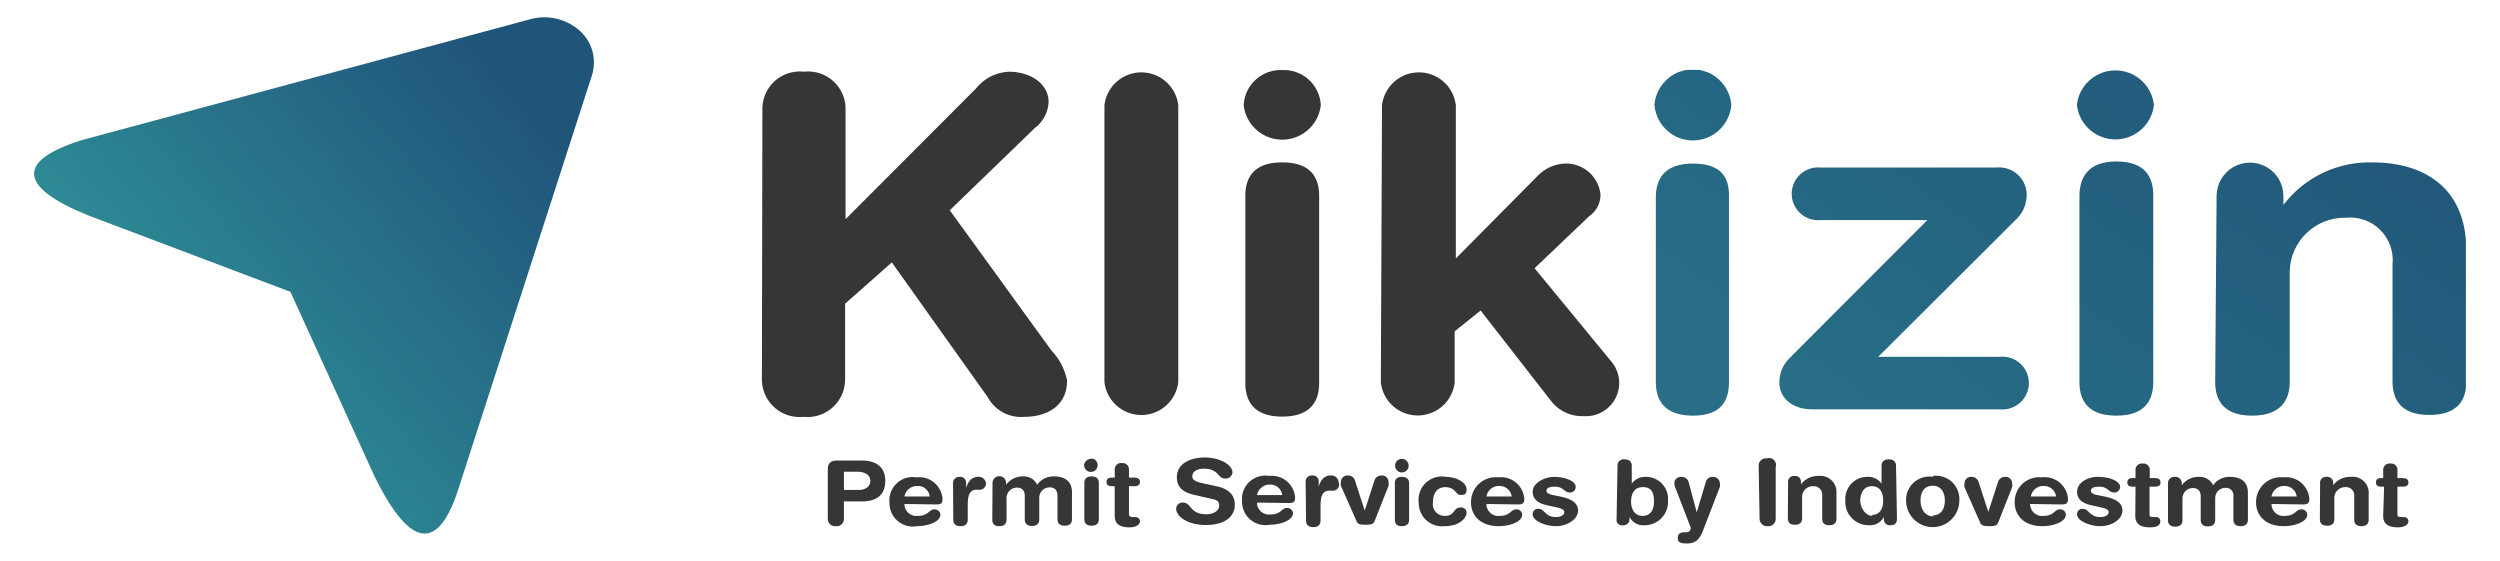
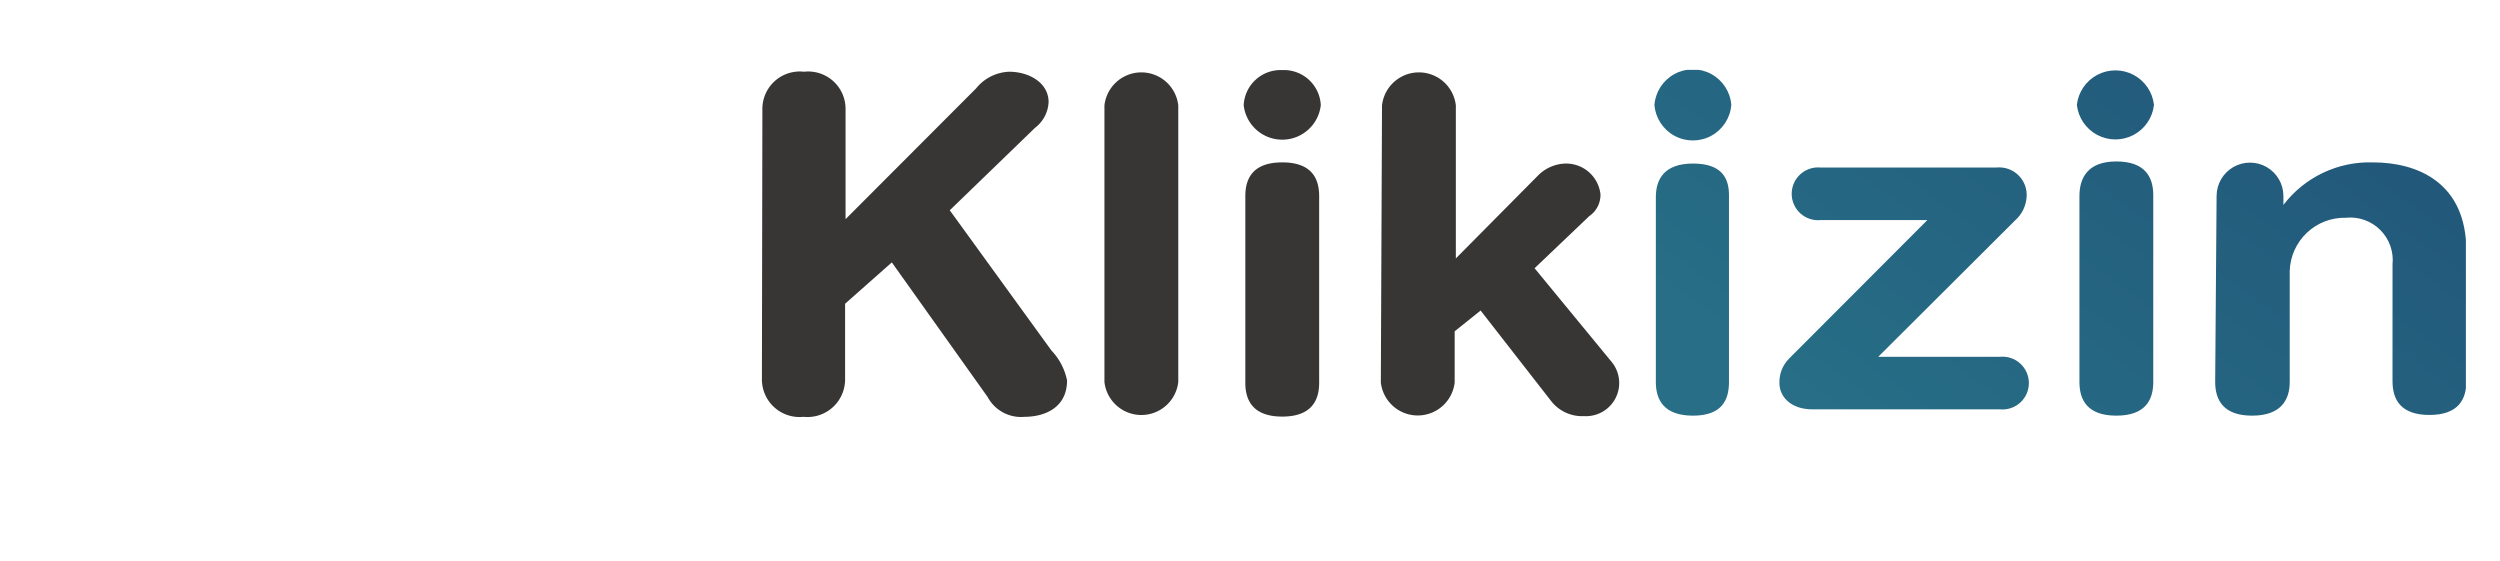
<svg xmlns="http://www.w3.org/2000/svg" id="Layer_1" data-name="Layer 1" viewBox="0 0 107 24">
  <defs>
    <style>.cls-1,.cls-2{fill:none;}.cls-1{clip-rule:evenodd;}.cls-3{fill:#383535;}.cls-4{clip-path:url(#clip-path);}.cls-5{fill:url(#linear-gradient);}.cls-6{clip-path:url(#clip-path-2);}.cls-7{fill:url(#linear-gradient-2);}</style>
    <clipPath id="clip-path">
-       <path class="cls-1" d="M25.33,3.24a1.82,1.82,0,0,0-.49-1.9A2.28,2.28,0,0,0,22.78.8L3.49,6C.7,6.88.78,8,3.75,9.21l8.68,3.28,3.6,7.9q2.31,4.68,3.63.41Z" />
-     </clipPath>
+       </clipPath>
    <linearGradient id="linear-gradient" x1="4.69" y1="19.32" x2="22.27" y2="4.35" gradientUnits="userSpaceOnUse">
      <stop offset="0" stop-color="#31999d" />
      <stop offset="1" stop-color="#20557a" />
    </linearGradient>
    <clipPath id="clip-path-2">
      <path class="cls-2" d="M94.81,16.35c0,.77.35,1.44,1.58,1.44S98,17.12,98,16.35V11.59a2.35,2.35,0,0,1,2.4-2.27,1.82,1.82,0,0,1,2,2v5c0,.77.34,1.44,1.58,1.44s1.58-.67,1.58-1.44V10.74c0-2.92-2.08-3.79-4-3.79a4.64,4.64,0,0,0-3.83,1.82h0V8.39a1.43,1.43,0,1,0-2.86,0ZM88.89,4.49a1.66,1.66,0,0,0,3.3,0,1.66,1.66,0,0,0-3.3,0ZM89,16.35c0,.77.34,1.44,1.58,1.44s1.58-.67,1.58-1.44v-8c0-.77-.35-1.44-1.58-1.44S89,7.62,89,8.39Zm-12.43-1a1.42,1.42,0,0,0-.41,1.05c0,.57.48,1.12,1.41,1.12H85.6a1.13,1.13,0,1,0,0-2.25H80.39l5.86-5.84a1.47,1.47,0,0,0,.49-1,1.18,1.18,0,0,0-1.3-1.26H77.92a1.13,1.13,0,1,0,0,2.25h4.57ZM70.81,4.49a1.65,1.65,0,0,0,3.29,0,1.65,1.65,0,0,0-3.29,0Zm.06,11.86c0,.77.35,1.44,1.59,1.44S74,17.12,74,16.35v-8C74,7.62,73.69,7,72.46,7s-1.59.67-1.59,1.44Z" />
    </clipPath>
    <linearGradient id="linear-gradient-2" x1="95" y1="0.91" x2="81.35" y2="19.86" gradientUnits="userSpaceOnUse">
      <stop offset="0" stop-color="#22587a" />
      <stop offset="1" stop-color="#276e86" />
    </linearGradient>
  </defs>
  <path class="cls-3" d="M32.63,4.68a1.6,1.6,0,0,1,1.78-1.61,1.6,1.6,0,0,1,1.78,1.61v4.7l5.59-5.6a1.91,1.91,0,0,1,1.41-.71c.85,0,1.69.47,1.69,1.3a1.47,1.47,0,0,1-.58,1.1L40.65,9,45,15a2.61,2.61,0,0,1,.67,1.28c0,1.2-1,1.56-1.82,1.56a1.62,1.62,0,0,1-1.58-.85l-4.1-5.76-2,1.77v3.22a1.61,1.61,0,0,1-1.78,1.62,1.61,1.61,0,0,1-1.78-1.62Zm14.64-.17a1.59,1.59,0,0,1,3.16,0V16.35a1.59,1.59,0,0,1-3.16,0ZM54.88,3a1.58,1.58,0,0,1,1.65,1.5,1.66,1.66,0,0,1-3.3,0A1.58,1.58,0,0,1,54.88,3ZM53.3,8.39c0-.77.34-1.44,1.58-1.44s1.58.67,1.58,1.44v8c0,.77-.35,1.44-1.58,1.44s-1.58-.67-1.58-1.44Zm5.85-3.88a1.59,1.59,0,0,1,3.16,0v6.55l3.52-3.55A1.72,1.72,0,0,1,67,7a1.48,1.48,0,0,1,1.5,1.31,1.1,1.1,0,0,1-.48.94l-2.34,2.23,3.29,4a1.42,1.42,0,0,1-1.17,2.33,1.68,1.68,0,0,1-1.43-.67l-3-3.85-1.11.89v2.19a1.59,1.59,0,0,1-3.16,0Z" />
-   <path class="cls-3" d="M35.43,20.08c0-.28.16-.37.4-.37h1.06c.58,0,1,.26,1,.87s-.38.88-1,.88h-.77v.74a.31.31,0,0,1-.35.32.31.31,0,0,1-.34-.32Zm.69.89h.64c.28,0,.49-.15.49-.39s-.22-.39-.56-.39h-.57Z" />
-   <path class="cls-3" d="M38.71,21.57a.51.51,0,0,0,.57.51c.47,0,.47-.28.72-.28a.25.25,0,0,1,.25.22c0,.34-.6.5-1,.5a1,1,0,0,1-1.18-1,1,1,0,0,1,1.16-1.09,1,1,0,0,1,1.11.92c0,.19-.06.24-.26.24Zm1.08-.32a.5.5,0,0,0-.51-.45.55.55,0,0,0-.57.45Zm1-.58a.26.26,0,0,1,.28-.26.25.25,0,0,1,.28.26v.22h0c.07-.24.21-.48.51-.48a.31.31,0,0,1,.34.27.27.27,0,0,1-.31.28H41.8c-.25,0-.38.16-.38.63v.65c0,.15-.07.28-.31.28s-.31-.13-.31-.28Zm1.69,0a.29.29,0,0,1,.58,0v.08h0a.88.88,0,0,1,.74-.36.62.62,0,0,1,.59.36.85.85,0,0,1,.72-.36c.43,0,.77.18.77.68v1.15c0,.15-.07.28-.31.28s-.31-.13-.31-.28v-1c0-.2-.09-.36-.33-.36a.44.44,0,0,0-.45.44v.93c0,.15-.07.28-.31.28s-.31-.13-.31-.28v-1c0-.2-.09-.36-.33-.36a.44.44,0,0,0-.45.44v.93c0,.15-.07.28-.31.28s-.3-.13-.3-.28Zm4.24-1.05a.29.29,0,1,1-.32.29A.3.3,0,0,1,46.73,19.64Zm-.31,1.05c0-.15.07-.28.31-.28s.31.13.31.28v1.55c0,.15-.07.28-.31.28s-.31-.13-.31-.28Zm1.3.14h-.11c-.17,0-.24-.06-.24-.18s.07-.19.24-.19h.11v-.34a.27.27,0,0,1,.31-.28.27.27,0,0,1,.3.28v.34h.19c.18,0,.28.05.28.19s-.1.18-.28.18h-.19V22c0,.08.05.13.16.13h.09c.14,0,.22.07.22.19s-.15.25-.45.25c-.45,0-.63-.17-.63-.5Zm4.35,0c.63.13.79.47.79.79,0,.5-.41.87-1.24.87s-1.27-.4-1.27-.69a.27.27,0,0,1,.29-.27c.37,0,.28.5,1,.5.35,0,.55-.18.55-.36s-.06-.24-.29-.29l-.78-.18c-.63-.14-.74-.46-.74-.75,0-.62.62-.85,1.2-.85s1.18.28,1.18.65a.29.29,0,0,1-.32.25c-.32,0-.26-.42-.9-.42-.32,0-.5.14-.5.33s.25.25.47.3Zm1.74.7a.51.51,0,0,0,.57.51c.47,0,.47-.28.72-.28a.25.25,0,0,1,.25.22c0,.34-.6.5-1,.5a1,1,0,0,1-1.18-1,1,1,0,0,1,1.16-1.09,1,1,0,0,1,1.11.92c0,.19-.06.24-.27.24Zm1.08-.32a.51.51,0,0,0-.52-.45.55.55,0,0,0-.56.45Zm1-.58a.26.26,0,0,1,.28-.26.25.25,0,0,1,.28.26v.22h0c.07-.24.21-.48.51-.48a.31.31,0,0,1,.34.27A.27.27,0,0,1,57,21H56.9c-.25,0-.38.16-.38.63v.65c0,.15-.07.28-.31.28s-.31-.13-.31-.28Zm1.51.18a.48.48,0,0,1,0-.15.28.28,0,0,1,.3-.29.31.31,0,0,1,.31.24l.41,1.26h0l.41-1.26a.31.31,0,0,1,.31-.24.28.28,0,0,1,.3.29.48.48,0,0,1,0,.15l-.58,1.47c-.06.15-.1.2-.41.2s-.34-.05-.4-.2ZM60,19.64a.29.29,0,1,1,0,.58.29.29,0,1,1,0-.58Zm-.3,1.05c0-.15.06-.28.3-.28s.31.13.31.28v1.55c0,.15-.07.28-.31.28s-.3-.13-.3-.28Zm2.17-.28c.51,0,.9.27.9.53s-.13.24-.29.24-.19-.33-.63-.33c-.24,0-.52.15-.52.66a.5.5,0,0,0,.52.57c.43,0,.34-.36.66-.36a.23.23,0,0,1,.26.21c0,.25-.31.59-.94.59a1,1,0,0,1-1.11-1A1,1,0,0,1,61.9,20.41Zm1.75,1.16a.51.51,0,0,0,.57.51c.46,0,.46-.28.71-.28a.24.24,0,0,1,.25.22c0,.34-.59.5-1,.5-.86,0-1.19-.53-1.19-1a1.06,1.06,0,0,1,1.17-1.09,1,1,0,0,1,1.11.92c0,.19-.07.24-.27.24Zm1.08-.32a.52.52,0,0,0-.52-.45.54.54,0,0,0-.56.45Zm1.8-.84c.47,0,.94.17.94.43a.24.24,0,0,1-.26.24c-.24,0-.25-.25-.63-.25-.22,0-.36.05-.36.17s.14.16.33.2l.26.05c.35.08.76.21.76.6s-.48.67-.94.67-1-.23-1-.5a.22.22,0,0,1,.25-.24c.26,0,.29.35.74.35.22,0,.36-.09.36-.21s-.14-.16-.35-.21l-.37-.08c-.35-.08-.63-.22-.63-.59S66.1,20.41,66.53,20.41Zm2.73-.47a.26.26,0,0,1,.3-.28c.19,0,.31.09.31.28v.76h0a.7.7,0,0,1,.61-.29.94.94,0,0,1,.94,1,1,1,0,0,1-1,1.07.66.66,0,0,1-.65-.36h0v.09a.25.25,0,0,1-.28.27.23.23,0,0,1-.27-.27Zm1.07.91c-.38,0-.49.33-.49.62s.13.61.49.61.49-.28.49-.61S70.72,20.85,70.33,20.85Zm2.32,1.08h0L73,20.66a.3.3,0,0,1,.3-.25.29.29,0,0,1,.31.26.51.51,0,0,1,0,.17l-.71,1.84c-.14.38-.31.58-.7.58s-.39-.12-.39-.26.12-.22.28-.22h.07c.08,0,.17,0,.21-.18l-.64-1.66a.72.72,0,0,1-.07-.26.28.28,0,0,1,.3-.27.31.31,0,0,1,.31.21Zm2.65-2a.31.31,0,0,1,.35-.31A.3.3,0,0,1,76,20V22.2a.31.31,0,0,1-.34.32.32.32,0,0,1-.35-.32Zm1.26.72a.25.25,0,0,1,.27-.28.25.25,0,0,1,.28.28v.08h0a.91.91,0,0,1,.75-.36.69.69,0,0,1,.77.74v1.09c0,.15-.07.28-.31.28s-.3-.13-.3-.28v-1a.36.36,0,0,0-.39-.39.46.46,0,0,0-.47.44v.93c0,.15-.07.28-.31.28s-.3-.13-.3-.28Zm4.66,1.56c0,.18-.09.27-.28.27a.25.25,0,0,1-.28-.27v-.09h0a.66.66,0,0,1-.65.36,1,1,0,0,1-1-1.07.94.94,0,0,1,.95-1,.69.69,0,0,1,.6.29h0v-.76c0-.19.12-.28.31-.28s.31.09.31.28Zm-1.08-.17c.36,0,.49-.29.49-.61s-.11-.62-.49-.62-.49.36-.49.62S79.81,22.07,80.14,22.08Zm2.61-1.67a1,1,0,0,1,1.14,1.05,1.14,1.14,0,0,1-2.28,0A1,1,0,0,1,82.75,20.41Zm0,1.69c.37,0,.52-.3.52-.64s-.16-.63-.52-.63-.52.27-.52.63S82.38,22.1,82.75,22.1Z" />
-   <path class="cls-3" d="M84.08,20.85a.48.48,0,0,1,0-.15.28.28,0,0,1,.3-.29.31.31,0,0,1,.31.24l.41,1.26h0l.41-1.26a.31.31,0,0,1,.31-.24.28.28,0,0,1,.3.29.48.48,0,0,1,0,.15l-.58,1.47c-.06.15-.1.2-.4.2s-.35-.05-.41-.2Zm2.81.72a.51.51,0,0,0,.57.51c.46,0,.46-.28.71-.28a.24.24,0,0,1,.25.22c0,.34-.59.5-1,.5-.86,0-1.19-.53-1.19-1a1.05,1.05,0,0,1,1.16-1.09,1,1,0,0,1,1.12.92c0,.19-.07.24-.27.24ZM88,21.25a.52.52,0,0,0-.52-.45.54.54,0,0,0-.56.45Zm1.8-.84c.47,0,.94.17.94.43a.24.24,0,0,1-.26.24c-.24,0-.25-.25-.63-.25-.22,0-.36.05-.36.17s.14.16.33.2l.26.05c.35.08.76.21.76.6s-.48.67-.94.67-1-.23-1-.5a.22.22,0,0,1,.24-.24c.27,0,.3.35.75.35.22,0,.36-.09.36-.21s-.14-.16-.36-.21l-.36-.08c-.36-.08-.63-.22-.63-.59S89.34,20.41,89.77,20.41Zm1.6.42h-.11c-.17,0-.24-.06-.24-.18s.07-.19.24-.19h.11v-.34a.27.27,0,0,1,.3-.28.27.27,0,0,1,.31.28v.34h.19c.18,0,.27.05.27.19s-.09.18-.27.18H92V22c0,.08,0,.13.16.13h.09a.18.18,0,0,1,.21.19c0,.16-.15.25-.44.25-.45,0-.63-.17-.63-.5Zm1.39-.14a.27.27,0,0,1,.3-.28.27.27,0,0,1,.29.28v.08h0a.88.88,0,0,1,.75-.36.62.62,0,0,1,.59.36.85.85,0,0,1,.72-.36c.43,0,.77.18.77.68v1.15c0,.15-.07.28-.31.28s-.31-.13-.31-.28v-1a.32.32,0,0,0-.34-.36.44.44,0,0,0-.44.44v.93c0,.15-.07.28-.31.28s-.31-.13-.31-.28v-1c0-.2-.09-.36-.33-.36a.44.44,0,0,0-.45.44v.93c0,.15-.07.28-.31.28s-.31-.13-.31-.28Zm4.43.88a.51.51,0,0,0,.57.51c.46,0,.46-.28.71-.28a.24.24,0,0,1,.25.22c0,.34-.59.5-1,.5-.86,0-1.19-.53-1.19-1a1.06,1.06,0,0,1,1.17-1.09,1,1,0,0,1,1.11.92c0,.19-.07.24-.27.24Zm1.08-.32a.52.52,0,0,0-.52-.45.54.54,0,0,0-.56.45Zm1-.56a.25.25,0,0,1,.28-.28.25.25,0,0,1,.28.28v.08h0a.89.89,0,0,1,.74-.36.69.69,0,0,1,.78.74v1.09c0,.15-.07.28-.31.28s-.31-.13-.31-.28v-1a.35.35,0,0,0-.38-.39.46.46,0,0,0-.47.44v.93c0,.15-.07.28-.31.28s-.31-.13-.31-.28Zm2.74.14h-.11c-.17,0-.24-.06-.24-.18s.07-.19.24-.19H102v-.34a.27.27,0,0,1,.31-.28.27.27,0,0,1,.3.28v.34h.19c.18,0,.28.05.28.19s-.1.18-.28.18h-.19V22c0,.08,0,.13.16.13h.09c.14,0,.22.07.22.19s-.15.25-.45.25c-.45,0-.63-.17-.63-.5Z" />
  <g class="cls-4">
-     <rect class="cls-5" x="0.7" y="0.63" width="24.86" height="23.02" />
-   </g>
+     </g>
  <g class="cls-6">
    <rect class="cls-7" x="70.81" y="2.99" width="34.73" height="14.8" />
  </g>
</svg>